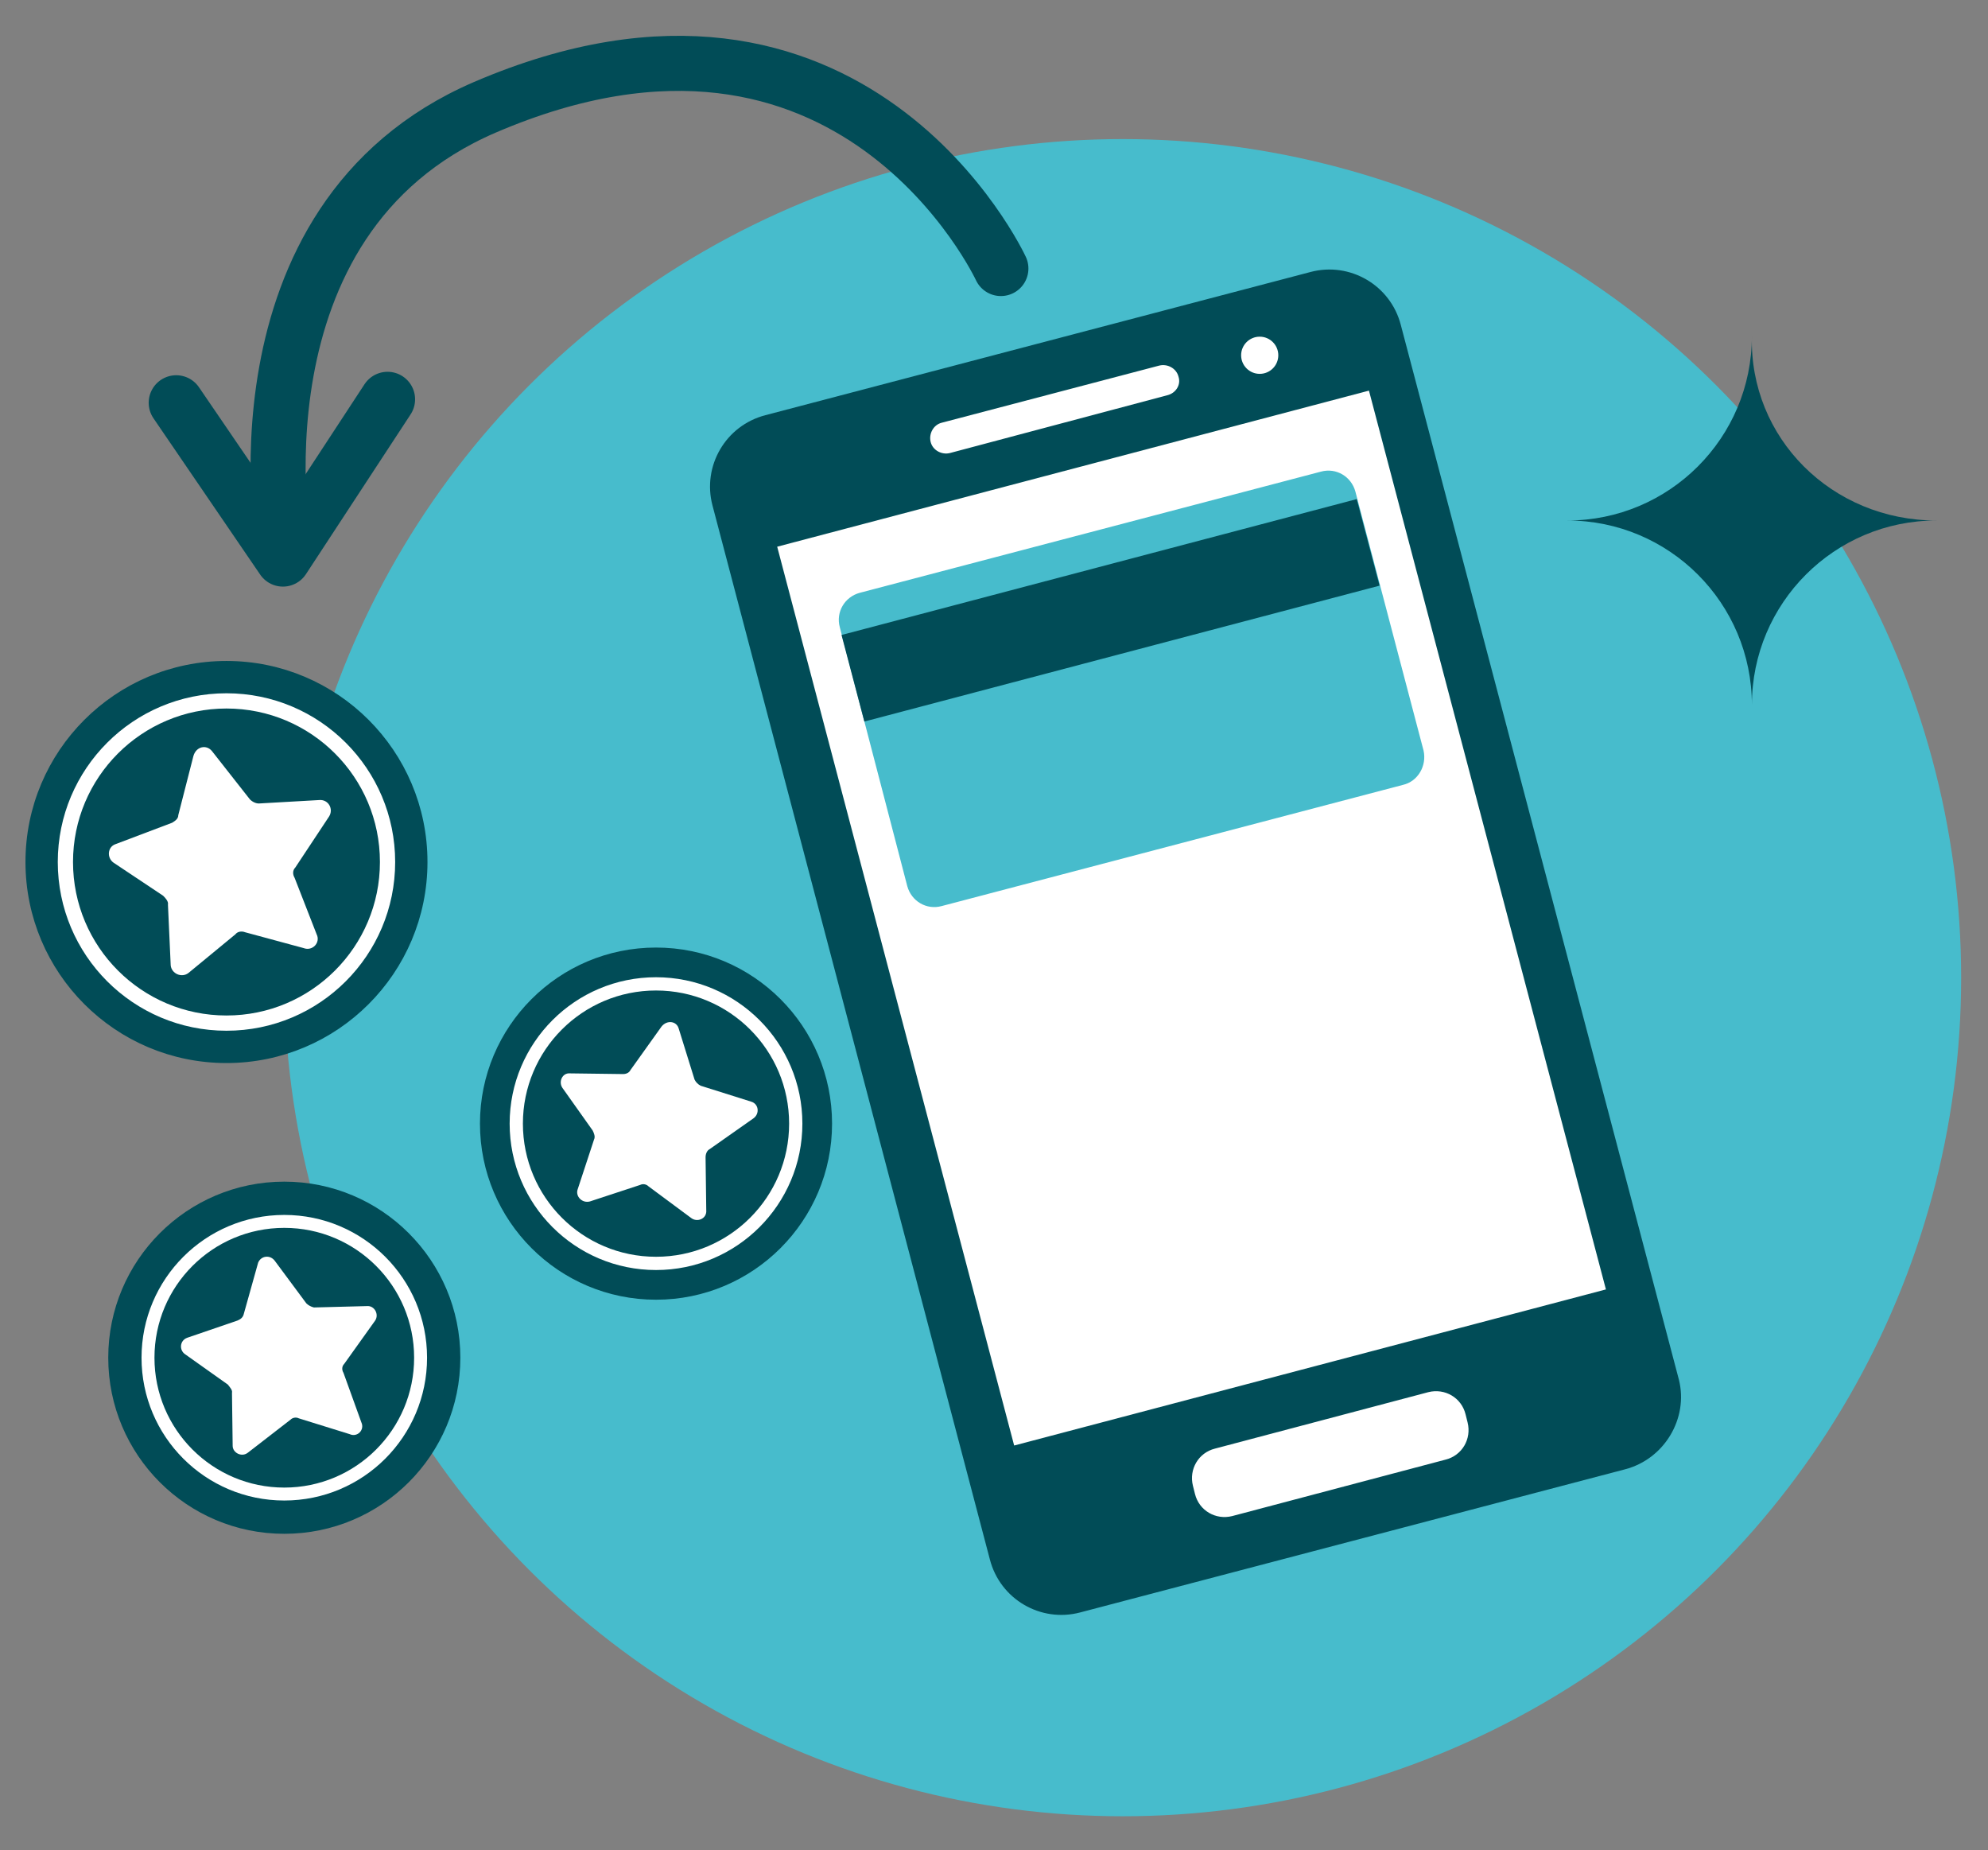
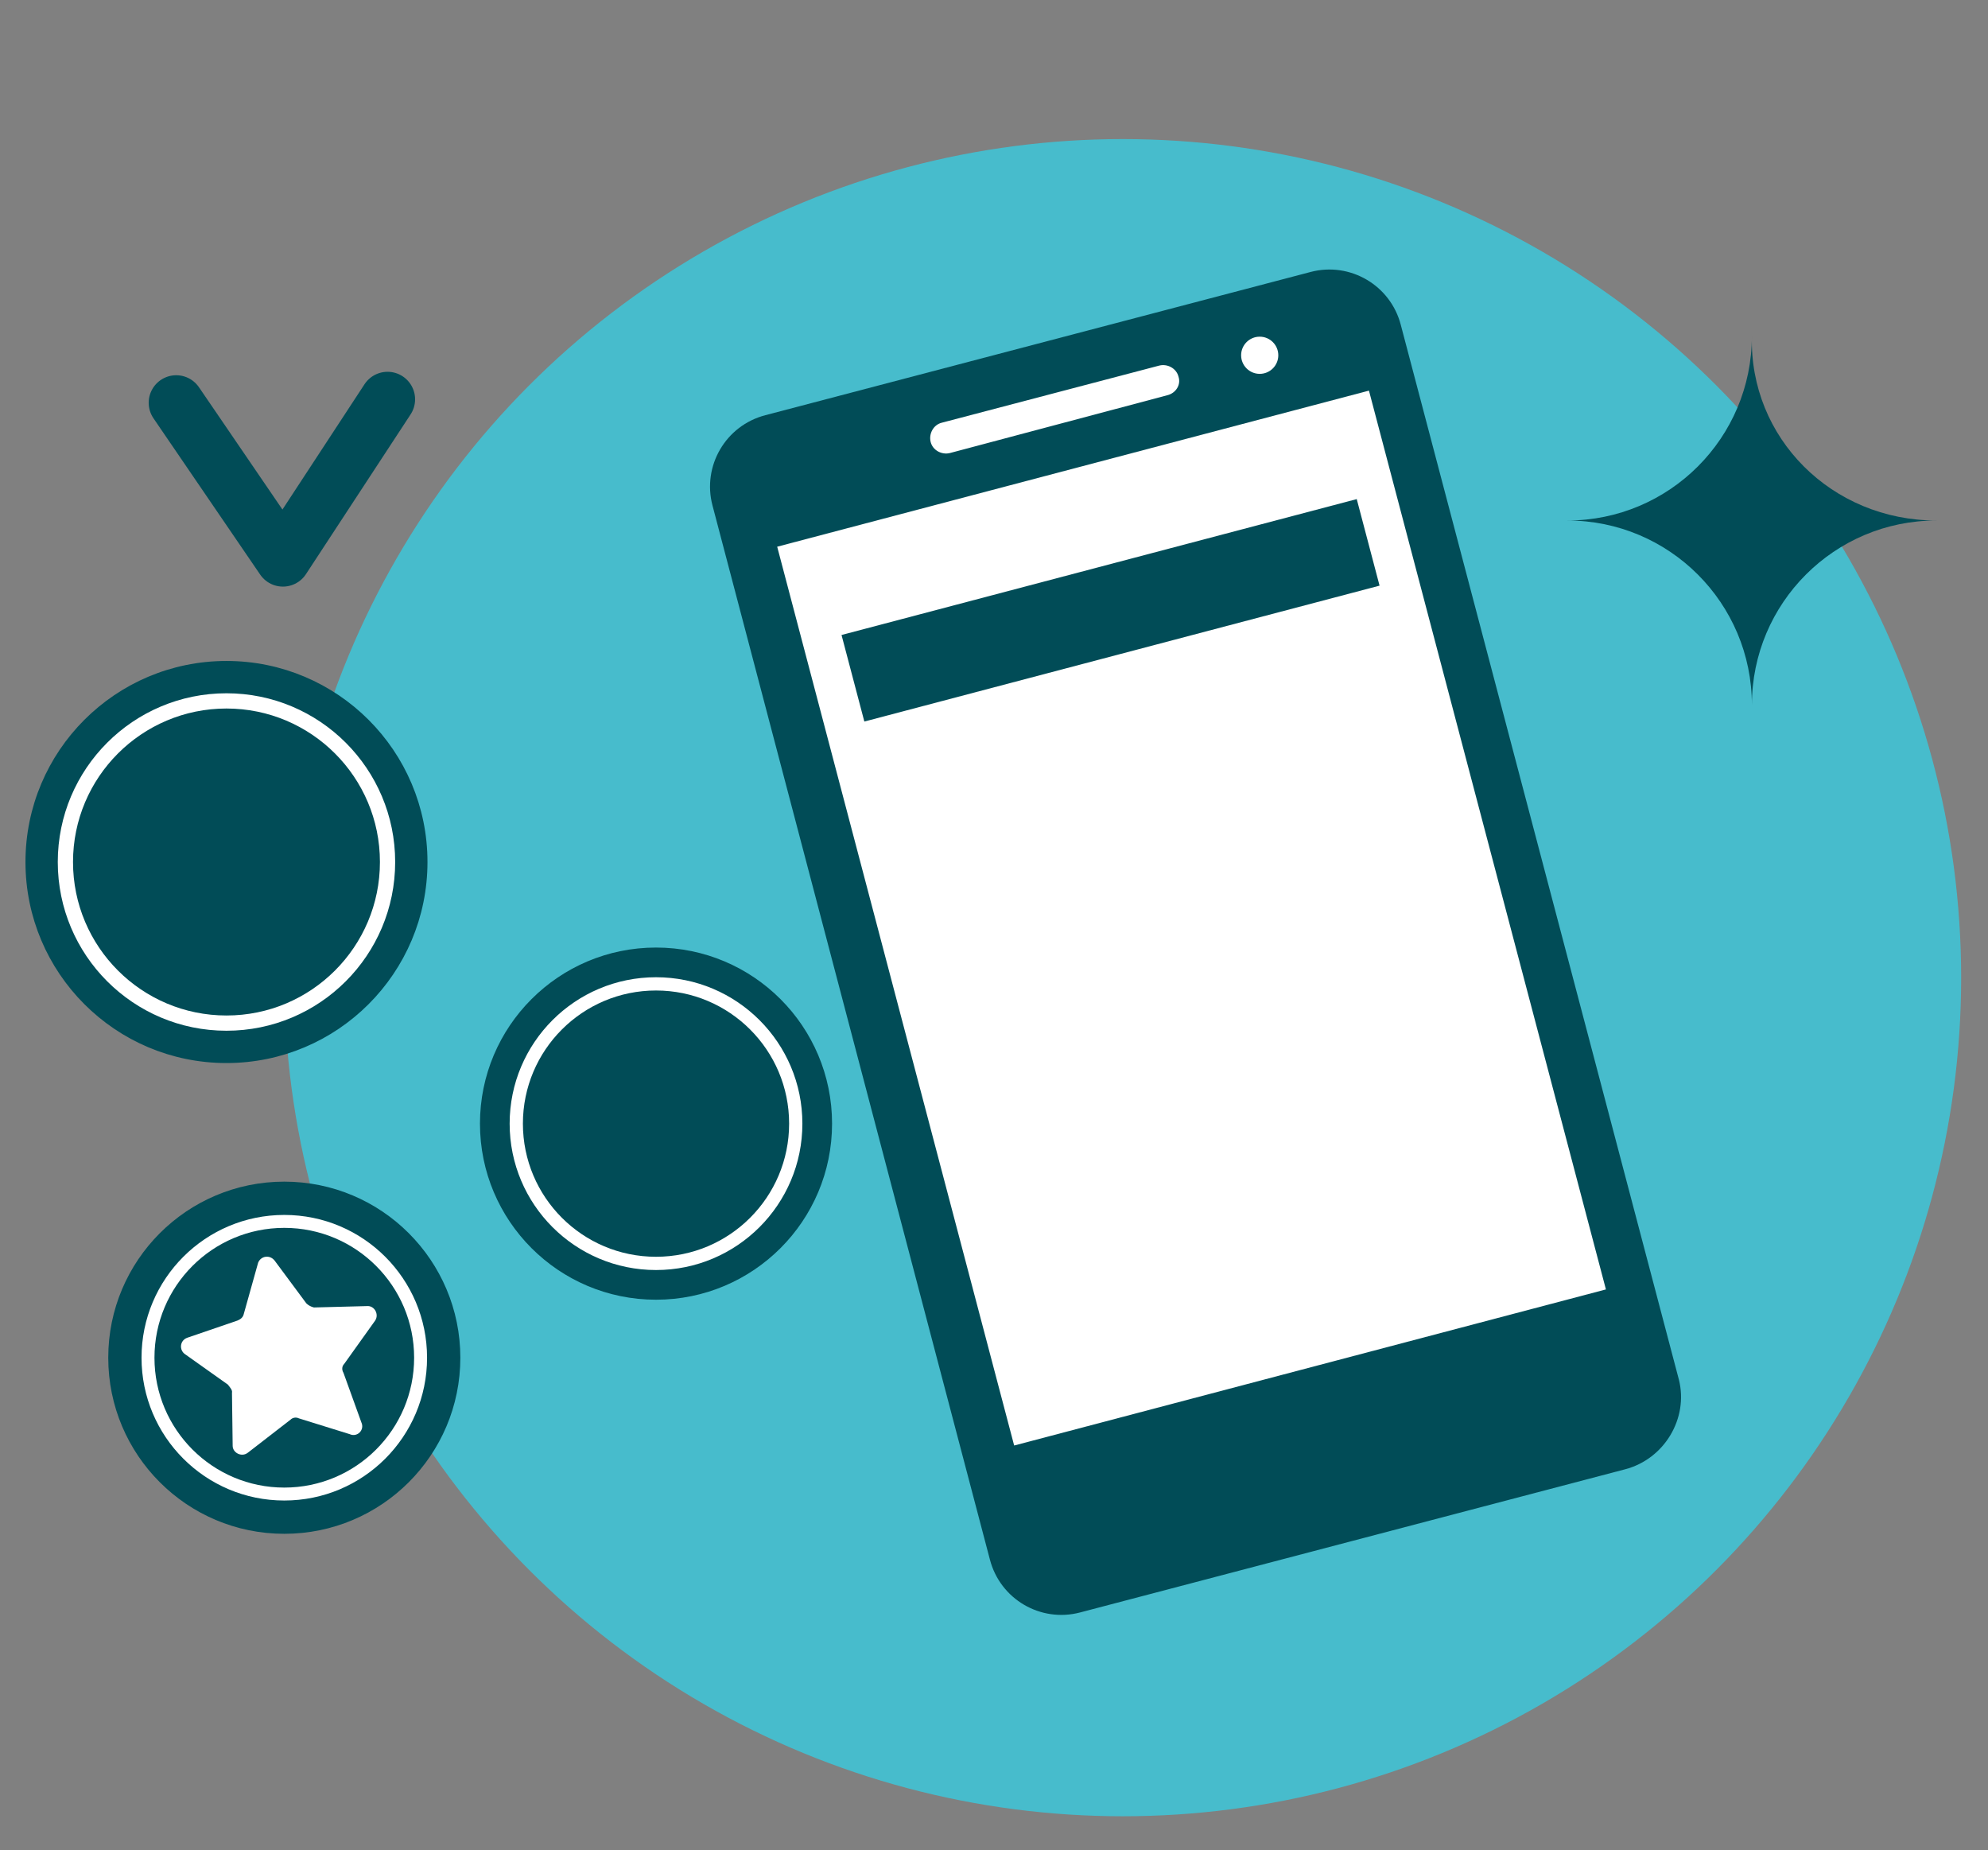
<svg xmlns="http://www.w3.org/2000/svg" id="Layer_1" x="0px" y="0px" viewBox="0 0 288.8 268.7" style="enable-background:new 0 0 288.8 268.7;" xml:space="preserve">
  <rect x="0" y="0" width="288.8" height="268.7" fill="#808080" stroke="none" />
  <style type="text/css"> .st0{fill:#47BCCC;} .st1{fill:#014C57;} .st2{fill:#FFFFFF;} .st3{fill:#014C57;stroke:#014C57;stroke-width:2;stroke-linecap:round;stroke-linejoin:round;stroke-miterlimit:10;} .st4{fill:none;stroke:#FFFFFF;stroke-width:2.213;stroke-linecap:round;stroke-linejoin:round;stroke-miterlimit:10;} .st5{fill:#014C57;stroke:#014C57;stroke-width:1.749;stroke-linecap:round;stroke-linejoin:round;stroke-miterlimit:10;} .st6{fill:none;stroke:#FFFFFF;stroke-width:1.926;stroke-linecap:round;stroke-linejoin:round;stroke-miterlimit:10;} .st7{fill:none;stroke:#FFFFFF;stroke-width:1.879;stroke-linecap:round;stroke-linejoin:round;stroke-miterlimit:10;} .st8{fill:none;stroke:#014C57;stroke-width:8;stroke-linecap:round;stroke-linejoin:round;stroke-miterlimit:10;} </style>
  <g id="Layer_2_00000178911840082933543470000014226780498422352538_">
    <g id="Слой_1">
      <circle class="st0" cx="163.1" cy="142" r="121.8" />
    </g>
  </g>
  <path class="st1" d="M281.3,75.6c-14.8,0-26.8,12-26.8,26.8c0-14.8-12-26.8-26.8-26.8c14.8,0,26.8-12,26.8-26.8 C254.1,63.6,266.1,75.6,281.3,75.6z" />
  <g>
    <path class="st1" d="M236.1,213.4l-79.2,20.8c-5.7,1.5-11.6-1.9-13.1-7.7L103.5,73.4c-1.5-5.7,1.9-11.6,7.7-13.1l79.2-20.8 c5.7-1.5,11.6,1.9,13.1,7.7l40.4,153.2C245.3,206,241.8,211.9,236.1,213.4z" />
    <rect x="128.6" y="65.9" transform="matrix(0.967 -0.255 0.255 0.967 -28.257 48.473)" class="st2" width="88.9" height="135" />
    <path class="st2" d="M169.6,57.4L138,65.8c-1.2,0.3-2.5-0.4-2.8-1.6v0c-0.3-1.2,0.4-2.5,1.6-2.8l31.6-8.3c1.2-0.3,2.5,0.4,2.8,1.6 v0C171.6,55.9,170.8,57.1,169.6,57.4z" />
    <circle class="st2" cx="183" cy="51.6" r="2.7" />
-     <path class="st2" d="M210,212l-31,8.2c-2.4,0.6-4.8-0.8-5.4-3.2l-0.3-1.2c-0.6-2.4,0.8-4.8,3.2-5.4l31-8.2c2.4-0.6,4.8,0.8,5.4,3.2 l0.3,1.2C213.8,209,212.4,211.4,210,212z" />
-     <path class="st0" d="M203.8,114l-67,17.6c-2.2,0.6-4.4-0.7-5-2.9L122,91.1c-0.6-2.2,0.7-4.4,2.9-5l67-17.6c2.2-0.6,4.4,0.7,5,2.9 l9.9,37.6C207.3,111.2,206,113.5,203.8,114z" />
    <rect x="122.6" y="82.2" transform="matrix(0.967 -0.255 0.255 0.967 -17.265 44.003)" class="st1" width="77.4" height="13" />
  </g>
  <circle class="st3" cx="32.9" cy="125.2" r="28.2" />
-   <path class="st2" d="M30.8,109.1l5.5,7c0.4,0.4,0.9,0.6,1.3,0.6l8.8-0.5c1.3-0.1,2.1,1.3,1.4,2.4l-4.9,7.4c-0.4,0.4-0.4,1-0.1,1.5 l3.2,8.2c0.6,1.2-0.6,2.5-1.9,2l-8.5-2.3c-0.5-0.2-1.1-0.1-1.4,0.3l-6.8,5.6c-1,0.8-2.5,0.1-2.6-1.1l-0.4-8.8c0.1-0.5-0.4-1-0.7-1.3 l-7.2-4.8c-1-0.7-0.9-2.3,0.3-2.7l8.2-3.1c0.5-0.3,0.9-0.6,0.9-1.1l2.2-8.6C28.5,108.4,30,108.1,30.8,109.1z" />
  <circle class="st4" cx="32.9" cy="125.2" r="23.4" />
  <circle class="st5" cx="95.3" cy="163.2" r="24.7" />
-   <path class="st2" d="M98.6,149.4l2.3,7.4c0.2,0.4,0.5,0.7,0.9,0.9l7.3,2.3c1.1,0.3,1.3,1.7,0.4,2.4l-6.4,4.5 c-0.4,0.2-0.6,0.7-0.6,1.2l0.1,7.7c0.1,1.2-1.3,1.8-2.2,1.1l-6.2-4.6c-0.3-0.3-0.8-0.4-1.2-0.2l-7.3,2.4c-1.1,0.3-2.1-0.7-1.8-1.7 l2.4-7.3c0.2-0.4,0-0.9-0.2-1.3l-4.4-6.2c-0.6-0.9,0-2.2,1.1-2.1l7.7,0.1c0.5,0,0.9-0.2,1.1-0.6l4.5-6.3 C96.9,148.1,98.3,148.3,98.6,149.4z" />
  <circle class="st6" cx="95.3" cy="163.2" r="20.3" />
  <circle class="st5" cx="41.3" cy="197.2" r="24.7" />
  <path class="st2" d="M39.9,183.1l4.6,6.2c0.3,0.3,0.7,0.5,1.1,0.6l7.7-0.2c1.1-0.1,1.8,1.2,1.2,2.1l-4.5,6.3 c-0.3,0.3-0.4,0.8-0.1,1.3l2.6,7.2c0.5,1.1-0.6,2.2-1.7,1.7l-7.4-2.3c-0.4-0.2-0.9-0.1-1.2,0.2L36,211c-0.9,0.7-2.2,0-2.2-1 l-0.1-7.7c0.1-0.4-0.3-0.8-0.6-1.2l-6.2-4.4c-0.9-0.6-0.8-2,0.3-2.4l7.3-2.5c0.5-0.2,0.8-0.5,0.9-0.9l2.1-7.5 C37.9,182.4,39.2,182.2,39.9,183.1z" />
  <circle class="st7" cx="41.3" cy="197.2" r="19.8" />
-   <path class="st8" d="M145.4,39c0,0-21.5-46.4-75-23.4C32.4,32,41.3,80,41.3,80" />
  <polyline class="st8" points="25.6,58.5 41.1,81.2 56.3,58 " />
</svg>